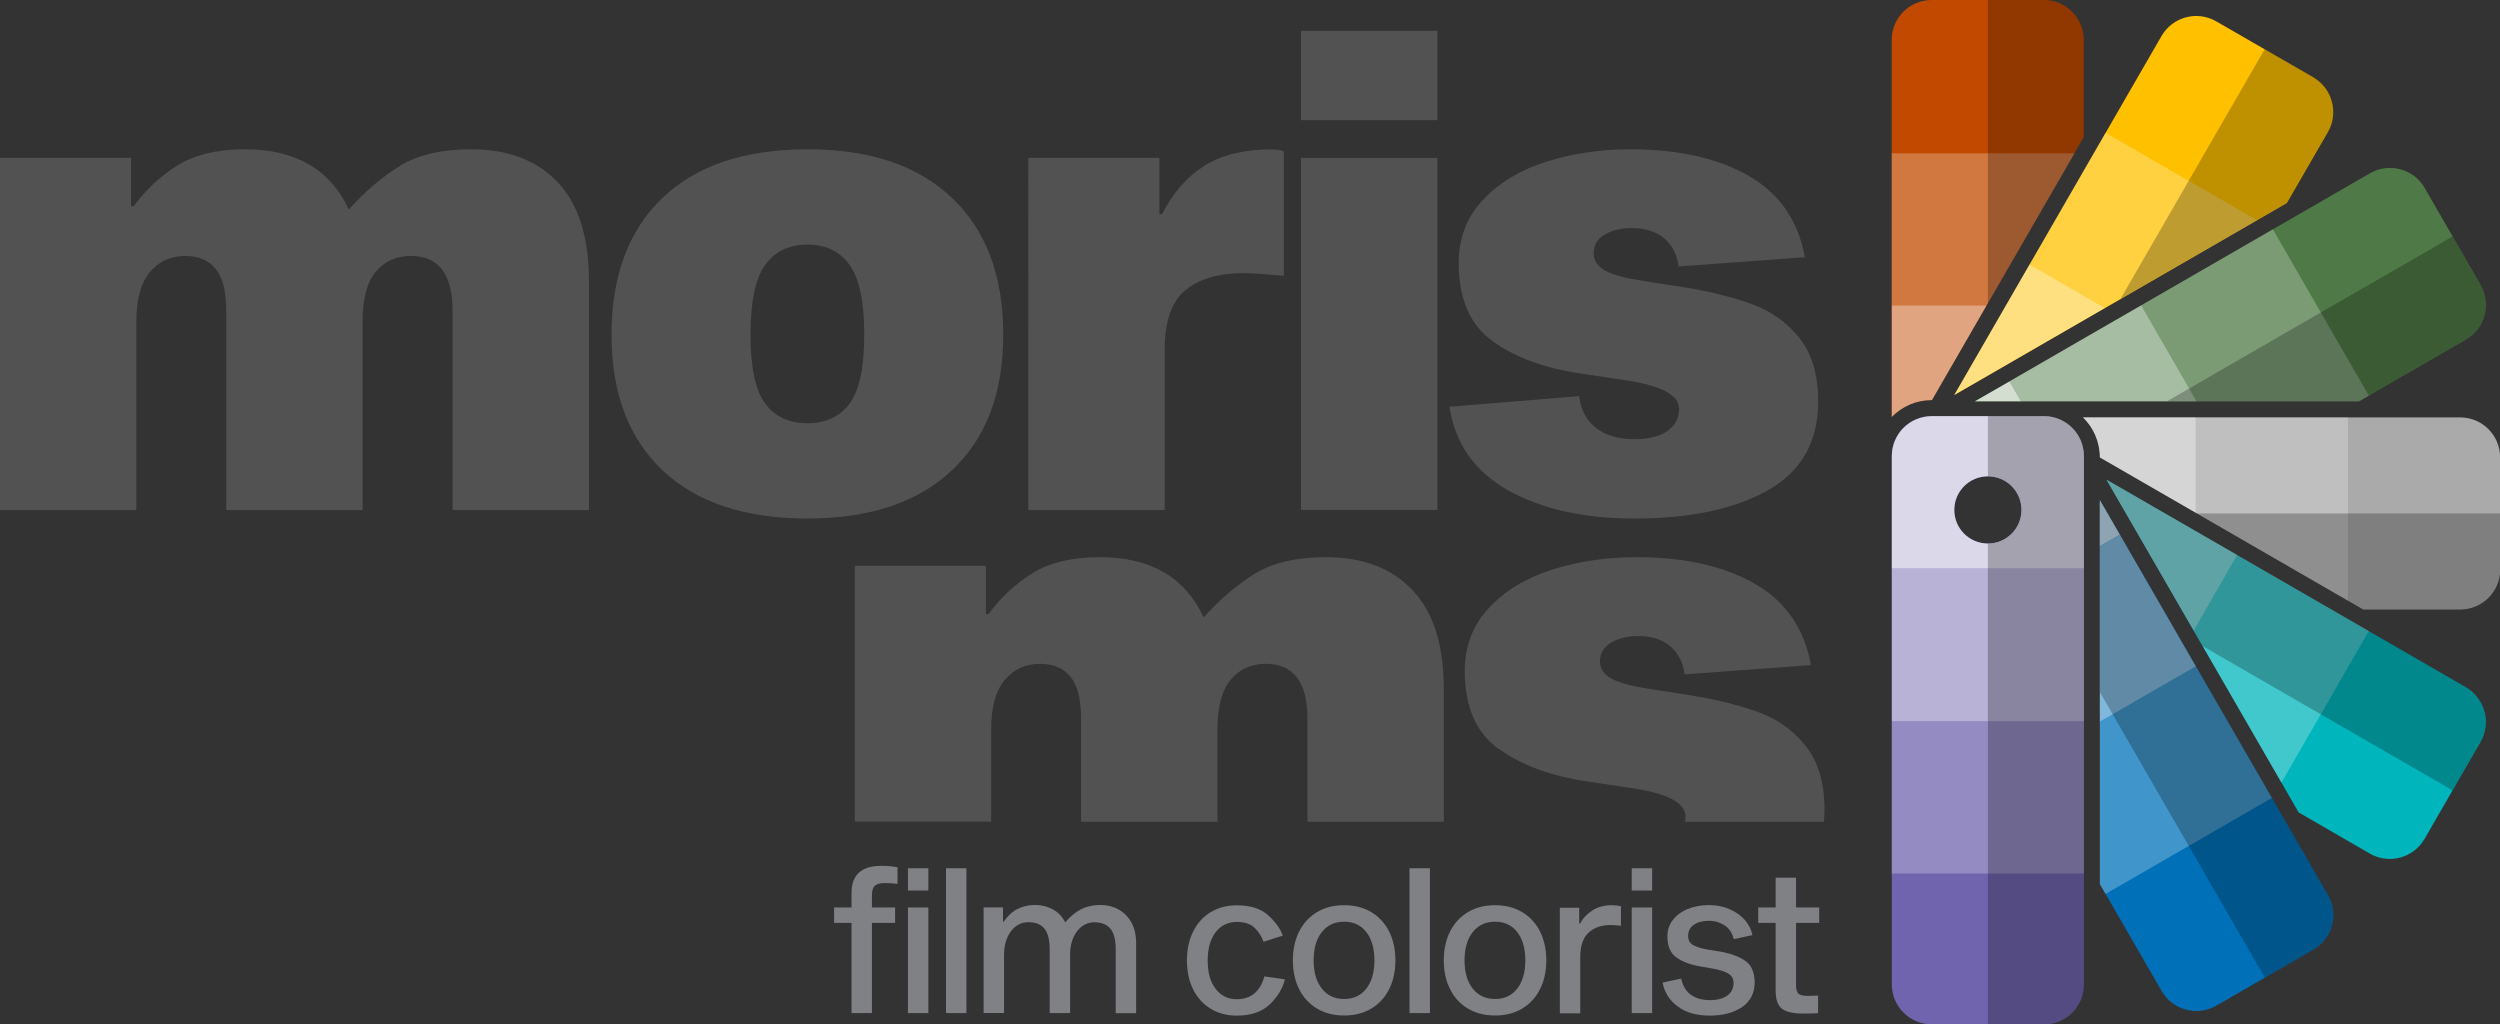
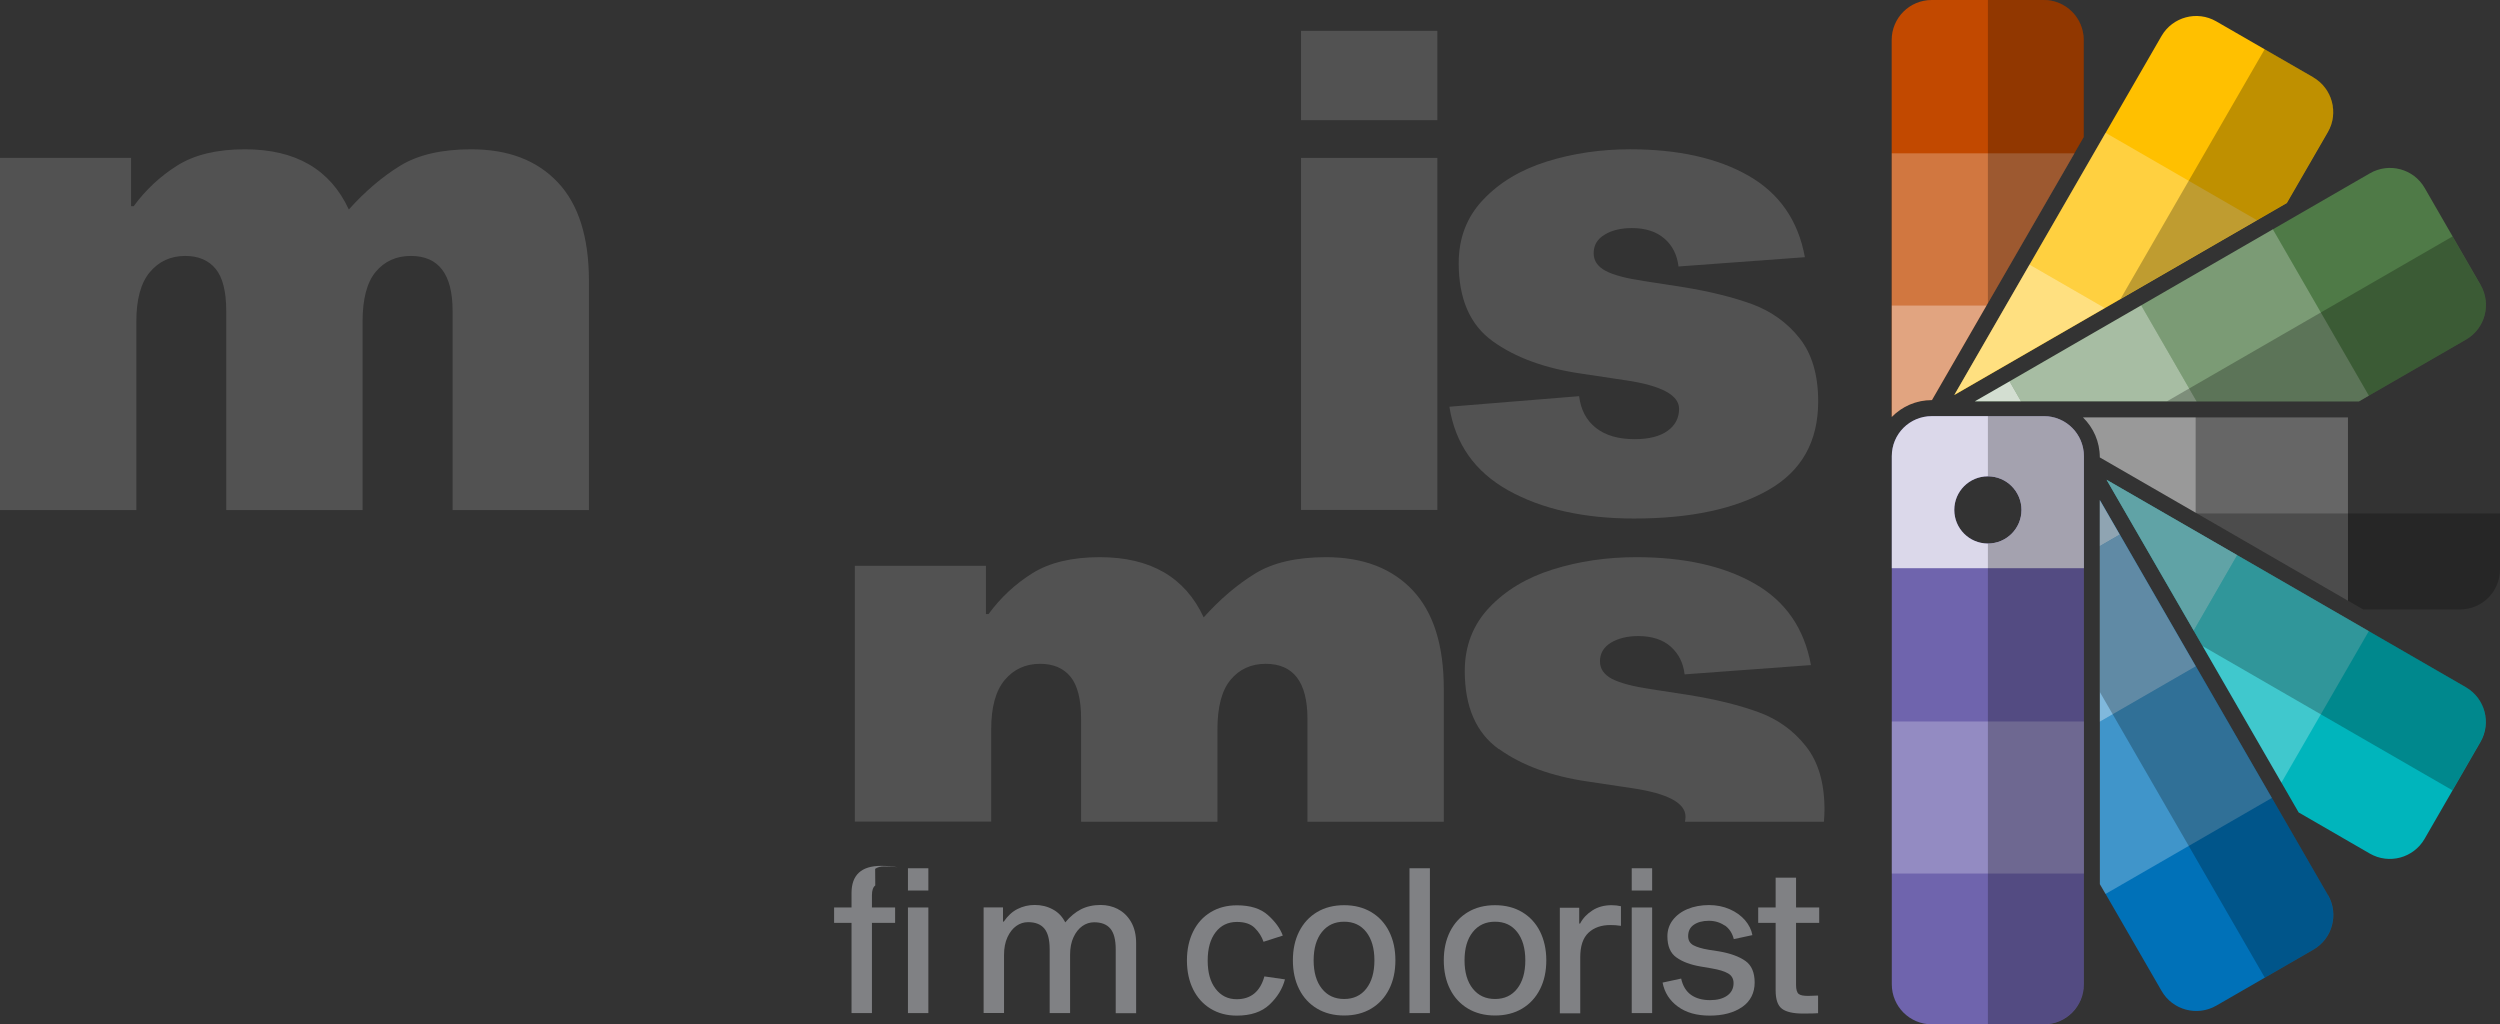
<svg xmlns="http://www.w3.org/2000/svg" id="Layer_2" data-name="Layer 2" viewBox="0 0 218.02 89.32">
  <rect x="0" y="0" width="218.02" height="89.32" fill="#333333" stroke="none" />
  <defs>
    <style>      .cls-1 {        fill: #ffc000;      }      .cls-1, .cls-2, .cls-3, .cls-4, .cls-5, .cls-6, .cls-7, .cls-8, .cls-9, .cls-10, .cls-11, .cls-12, .cls-13 {        stroke-width: 0px;      }      .cls-2 {        fill: #4f7a47;      }      .cls-3 {        fill: #00b5bc;      }      .cls-4, .cls-7 {        opacity: .25;      }      .cls-5 {        opacity: .5;      }      .cls-5, .cls-7, .cls-8 {        fill: #fff;      }      .cls-6 {        fill: #c24900;      }      .cls-8 {        opacity: .75;      }      .cls-9 {        fill: #0071b8;      }      .cls-10 {        fill: #808184;      }      .cls-11 {        fill: #525252;      }      .cls-12 {        fill: #aaa;      }      .cls-13 {        fill: #6f64ad;      }    </style>
  </defs>
  <g id="GRUPED">
    <g id="RGB">
      <g>
        <path class="cls-11" d="M48.65,15.91c1.81,1.92,2.71,4.79,2.71,8.6v19.97h-11.89v-17.37c0-3.19-1.21-4.79-3.64-4.79-1.27,0-2.29.46-3.06,1.38-.77.92-1.15,2.37-1.15,4.33v16.45h-11.89v-17.37c0-1.69-.31-2.91-.92-3.66-.62-.75-1.5-1.13-2.65-1.13-1.27,0-2.3.47-3.09,1.41-.79.94-1.18,2.38-1.18,4.3v16.45H0V13.77h11.43v4.21h.23c1.04-1.42,2.31-2.61,3.81-3.55,1.5-.94,3.46-1.41,5.89-1.41,4.42,0,7.44,1.75,9.06,5.25,1.42-1.58,2.91-2.85,4.47-3.81,1.56-.96,3.63-1.44,6.2-1.44,3.23,0,5.75.96,7.56,2.89Z" />
-         <path class="cls-11" d="M83.02,17.26c2.98,2.83,4.47,6.8,4.47,11.92s-1.49,9.02-4.47,11.83c-2.98,2.81-7.19,4.21-12.61,4.21s-9.68-1.4-12.64-4.21c-2.96-2.81-4.44-6.75-4.44-11.83s1.48-9.09,4.44-11.92c2.96-2.83,7.18-4.24,12.64-4.24s9.63,1.41,12.61,4.24ZM74.1,35.18c.85-1.15,1.27-3.15,1.27-6s-.42-4.87-1.27-6.06c-.85-1.19-2.08-1.79-3.69-1.79s-2.85.6-3.69,1.79c-.85,1.19-1.27,3.21-1.27,6.06s.42,4.85,1.27,6c.85,1.15,2.08,1.73,3.69,1.73s2.85-.58,3.69-1.73Z" />
-         <path class="cls-11" d="M101.11,18.68h.23c.96-1.88,2.2-3.3,3.72-4.24,1.52-.94,3.45-1.41,5.8-1.41.5,0,.87.06,1.1.17v10.85c-1.69-.15-2.87-.23-3.52-.23-2.16,0-3.84.49-5.05,1.47-1.21.98-1.82,2.72-1.82,5.22v13.97h-11.89V13.77h11.43v4.91Z" />
        <path class="cls-11" d="M125.35,2.69v7.79h-11.89V2.69h11.89ZM125.35,13.77v30.7h-11.89V13.77h11.89Z" />
        <path class="cls-11" d="M145.15,20.81c-.69-.61-1.64-.92-2.83-.92-.96,0-1.76.19-2.39.58-.64.38-.95.92-.95,1.62,0,.65.35,1.16,1.04,1.53.69.37,1.81.66,3.35.89l3.35.52c2.38.38,4.41.89,6.09,1.5,1.67.62,3.05,1.61,4.13,2.97,1.08,1.37,1.62,3.2,1.62,5.51,0,3.5-1.45,6.08-4.36,7.73-2.9,1.65-6.8,2.48-11.69,2.48-4.39,0-8.04-.82-10.97-2.45-2.92-1.63-4.64-4.07-5.14-7.3l11.31-.92c.15,1.19.64,2.12,1.47,2.77.83.65,1.95.98,3.38.98,1.23,0,2.18-.24,2.86-.72.67-.48,1.01-1.13,1.01-1.93,0-1.19-1.54-2.02-4.62-2.48l-3.87-.58c-3.19-.46-5.78-1.4-7.76-2.83-1.98-1.42-2.97-3.69-2.97-6.81,0-2.19.71-4.04,2.14-5.54,1.42-1.5,3.27-2.61,5.54-3.32,2.27-.71,4.69-1.07,7.27-1.07,4.19,0,7.64.77,10.33,2.31,2.69,1.54,4.33,3.91,4.91,7.1l-11.02.81c-.12-1-.52-1.81-1.21-2.42Z" />
      </g>
      <g>
        <path class="cls-11" d="M86.44,71.65v-8.05c0-1.92.39-3.36,1.18-4.3.79-.94,1.82-1.41,3.09-1.41,1.15,0,2.04.38,2.65,1.13.61.75.92,1.97.92,3.66v8.98h11.89v-8.05c0-1.96.38-3.41,1.15-4.33.77-.92,1.79-1.39,3.06-1.39,2.42,0,3.64,1.6,3.64,4.79v8.98h11.89v-11.58c0-3.81-.9-6.67-2.71-8.6-1.81-1.92-4.33-2.89-7.56-2.89-2.58,0-4.65.48-6.2,1.44-1.56.96-3.05,2.23-4.47,3.81-1.62-3.5-4.64-5.25-9.06-5.25-2.42,0-4.39.47-5.89,1.41-1.5.94-2.77,2.13-3.81,3.55h-.23v-4.21h-11.43v22.31h11.89Z" />
        <path class="cls-11" d="M130.74,65.33c1.98,1.42,4.57,2.37,7.76,2.83l3.87.58c3.08.46,4.62,1.29,4.62,2.48,0,.15-.02.3-.05.44h12.12c.03-.35.05-.7.05-1.07,0-2.31-.54-4.15-1.62-5.51-1.08-1.37-2.45-2.36-4.13-2.97-1.67-.61-3.7-1.12-6.09-1.5l-3.35-.52c-1.54-.23-2.65-.53-3.35-.89-.69-.37-1.04-.87-1.04-1.53,0-.69.32-1.23.95-1.62.63-.38,1.43-.58,2.39-.58,1.19,0,2.14.31,2.83.92.69.62,1.1,1.42,1.21,2.42l11.02-.81c-.58-3.19-2.21-5.56-4.91-7.1-2.69-1.54-6.14-2.31-10.33-2.31-2.58,0-5,.36-7.27,1.07-2.27.71-4.12,1.82-5.54,3.32-1.42,1.5-2.14,3.35-2.14,5.54,0,3.12.99,5.39,2.97,6.81Z" />
      </g>
      <g>
-         <path class="cls-10" d="M76.33,77.22c-.19.14-.29.42-.29.84v1.08h2.02v1.34h-2.02v7.87h-1.78v-7.87h-1.52v-1.34h1.52v-1.26c0-1.58.86-2.37,2.58-2.37.52,0,1,.04,1.43.12v1.45c-.37-.05-.76-.07-1.17-.07-.33,0-.58.07-.78.21Z" />
+         <path class="cls-10" d="M76.33,77.22c-.19.14-.29.42-.29.84v1.08h2.02v1.34h-2.02v7.87h-1.78v-7.87h-1.52v-1.34h1.52v-1.26c0-1.58.86-2.37,2.58-2.37.52,0,1,.04,1.43.12c-.37-.05-.76-.07-1.17-.07-.33,0-.58.07-.78.21Z" />
        <path class="cls-10" d="M80.96,75.72v1.94h-1.78v-1.94h1.78ZM80.96,79.14v9.21h-1.78v-9.21h1.78Z" />
-         <path class="cls-10" d="M84.28,75.72v12.63h-1.78v-12.63h1.78Z" />
        <path class="cls-10" d="M97.5,79.29c.47.24.85.61,1.14,1.11.29.5.44,1.12.44,1.85v6.11h-1.78v-5.57c0-.84-.16-1.44-.47-1.81-.31-.37-.79-.55-1.41-.55-.37,0-.72.11-1.03.33-.31.22-.57.54-.77.97-.2.42-.3.94-.3,1.54v5.08h-1.78v-5.57c0-.84-.16-1.44-.47-1.81s-.79-.55-1.41-.55c-.37,0-.72.11-1.03.33-.31.22-.57.55-.77.98-.2.43-.3.95-.3,1.55v5.06h-1.78v-9.21h1.69v1.24h.07c.34-.5.74-.87,1.2-1.1s.96-.35,1.49-.35c.57,0,1.09.12,1.57.38.48.25.84.63,1.1,1.14.42-.51.88-.89,1.37-1.14.49-.25,1.07-.38,1.72-.38.53,0,1.04.12,1.51.36Z" />
        <path class="cls-10" d="M110.26,85.15l1.8.26c-.22.83-.67,1.56-1.35,2.2-.68.64-1.63.96-2.85.96-.86,0-1.62-.2-2.28-.6-.66-.4-1.17-.97-1.53-1.69-.36-.73-.54-1.57-.54-2.52s.18-1.79.54-2.52c.36-.73.87-1.29,1.53-1.69.66-.4,1.42-.6,2.29-.6,1.16,0,2.06.28,2.7.85.63.56,1.07,1.16,1.3,1.79l-1.68.54c-.15-.44-.4-.84-.76-1.2s-.88-.53-1.56-.53c-.78,0-1.4.3-1.86.9s-.69,1.42-.69,2.47.23,1.86.69,2.46,1.07.91,1.84.91c1.23,0,2.04-.66,2.41-1.97Z" />
        <path class="cls-10" d="M119.58,79.54c.67.4,1.2.97,1.56,1.69.37.73.55,1.57.55,2.52s-.18,1.79-.55,2.52c-.37.73-.89,1.29-1.56,1.69s-1.46.6-2.36.6-1.68-.2-2.36-.6c-.67-.4-1.2-.97-1.56-1.69-.37-.73-.55-1.57-.55-2.52s.18-1.79.55-2.52c.37-.73.89-1.29,1.56-1.69.67-.4,1.46-.6,2.36-.6s1.68.2,2.36.6ZM119.15,86.22c.47-.6.71-1.42.71-2.47s-.24-1.87-.71-2.47c-.47-.6-1.11-.9-1.93-.9s-1.46.3-1.94.9-.72,1.42-.72,2.47.24,1.87.72,2.47,1.12.9,1.94.9,1.46-.3,1.93-.9Z" />
        <path class="cls-10" d="M124.7,75.72v12.63h-1.78v-12.63h1.78Z" />
        <path class="cls-10" d="M132.74,79.54c.67.4,1.2.97,1.56,1.69s.55,1.57.55,2.52-.18,1.79-.55,2.52-.89,1.29-1.56,1.69-1.46.6-2.36.6-1.68-.2-2.36-.6c-.67-.4-1.2-.97-1.56-1.69-.37-.73-.55-1.57-.55-2.52s.18-1.79.55-2.52c.37-.73.89-1.29,1.56-1.69.67-.4,1.46-.6,2.36-.6s1.68.2,2.36.6ZM132.31,86.22c.47-.6.71-1.42.71-2.47s-.24-1.87-.71-2.47c-.47-.6-1.11-.9-1.93-.9s-1.46.3-1.94.9-.72,1.42-.72,2.47.24,1.87.72,2.47,1.12.9,1.94.9,1.46-.3,1.93-.9Z" />
        <path class="cls-10" d="M137.73,80.54h.07c.24-.47.61-.85,1.08-1.15s1.03-.45,1.66-.45c.29,0,.56.03.82.09v1.71c-.33-.05-.63-.07-.91-.07-.8,0-1.44.22-1.92.67-.48.45-.72,1.16-.72,2.14v4.89h-1.78v-9.21h1.69v1.4Z" />
        <path class="cls-10" d="M144.08,75.72v1.94h-1.78v-1.94h1.78ZM144.08,79.14v9.21h-1.78v-9.21h1.78Z" />
        <path class="cls-10" d="M150.4,80.71c-.4-.27-.85-.41-1.38-.41s-.98.12-1.31.35c-.33.23-.49.56-.49.99,0,.36.15.62.45.79.3.16.75.3,1.35.4l.91.14c.98.17,1.74.45,2.28.83.54.38.81,1.01.81,1.89s-.36,1.63-1.09,2.13c-.73.5-1.67.75-2.82.75s-2.07-.26-2.79-.79c-.72-.53-1.16-1.22-1.33-2.09l1.62-.35c.14.64.43,1.11.86,1.42.44.31.99.46,1.67.46.62,0,1.11-.13,1.48-.39s.56-.63.56-1.09c0-.38-.16-.67-.48-.85-.32-.19-.8-.33-1.44-.44l-.94-.16c-.88-.15-1.59-.41-2.12-.79-.53-.37-.79-.99-.79-1.85,0-.52.15-.99.46-1.4.31-.41.74-.74,1.29-.97.55-.23,1.18-.35,1.88-.35.65,0,1.25.12,1.8.36s.99.56,1.34.96c.34.4.56.84.64,1.3l-1.62.35c-.13-.52-.39-.92-.79-1.2Z" />
        <path class="cls-10" d="M158.55,86.82v1.54c-.26.02-.69.03-1.31.03-.86,0-1.47-.14-1.84-.42s-.55-.81-.55-1.61v-5.88h-1.52v-1.34h1.52v-2.6h1.78v2.6h2.02v1.34h-2.02v5.41c0,.41.08.67.23.79.15.12.42.17.82.17l.87-.03Z" />
      </g>
      <g>
        <g id="red">
          <path class="cls-6" d="M168.47,34.89h.01l13.24-22.94V3.49c0-1.93-1.56-3.49-3.49-3.49h-9.77c-1.93,0-3.49,1.56-3.49,3.49v32.87c.89-.91,2.12-1.47,3.49-1.47Z" />
          <polygon class="cls-7" points="180.91 13.37 164.98 13.37 164.98 26.63 173.25 26.63 180.91 13.37" />
          <path class="cls-5" d="M164.98,26.63v9.73c.89-.91,2.12-1.47,3.49-1.47h.01l4.77-8.26h-8.27Z" />
          <path class="cls-4" d="M173.36,26.45V0h4.88c1.93,0,3.49,1.56,3.49,3.49v8.46l-8.37,14.5Z" />
        </g>
        <g id="yellow">
          <path class="cls-1" d="M199.44,17.69l3.57-6.18c.96-1.67.39-3.8-1.28-4.77l-8.46-4.88c-1.67-.96-3.8-.39-4.77,1.28l-18.07,31.31,29.01-16.75Z" />
          <polygon class="cls-7" points="176.99 23.07 183.56 26.86 196.82 19.2 183.62 11.58 176.99 23.07" />
          <polygon class="cls-5" points="183.56 26.86 176.99 23.07 170.43 34.44 183.56 26.86" />
          <path class="cls-4" d="M201.73,6.74l-4.23-2.45-12.57,21.77,14.5-8.37,3.58-6.2c.3-.52.45-1.09.47-1.65.03-1.23-.6-2.45-1.74-3.11Z" />
        </g>
        <g id="green">
          <path class="cls-2" d="M205.72,35l9.33-5.38c1.67-.96,2.24-3.1,1.28-4.77l-4.88-8.46c-.96-1.67-3.1-2.24-4.77-1.28l-34.45,19.89h33.5Z" />
          <polygon class="cls-7" points="191.56 35 205.72 35 206.58 34.5 198.21 20 190.4 24.51 186.73 26.63 191.56 35" />
          <polygon class="cls-5" points="186.73 26.63 181.04 29.91 175.25 33.26 176.25 35 191.56 35 186.73 26.63" />
          <polygon class="cls-8" points="175.25 33.26 172.22 35 176.25 35 175.25 33.26" />
          <path class="cls-4" d="M216.32,24.85l-2.44-4.23-24.91,14.38h16.75l9.33-5.38c1.67-.96,2.24-3.1,1.28-4.77Z" />
        </g>
        <g id="grey">
-           <path class="cls-12" d="M214.53,36.4h-32.87c.91.89,1.47,2.12,1.47,3.49l22.97,13.26h8.44c1.93,0,3.49-1.56,3.49-3.49v-9.77c0-1.93-1.56-3.49-3.49-3.49Z" />
          <polygon class="cls-7" points="191.5 44.72 195.33 46.93 204.76 52.38 204.76 36.4 191.5 36.4 191.5 44.72" />
          <path class="cls-5" d="M191.5,36.4h-9.85c.91.89,1.47,2.12,1.47,3.49l8.37,4.83v-8.32Z" />
          <path class="cls-4" d="M206.09,53.15h8.44c1.93,0,3.49-1.56,3.49-3.49v-4.88h-26.43l14.5,8.37Z" />
        </g>
        <g id="cyan">
          <path class="cls-3" d="M215.04,59.93l-31.33-18.09,16.75,29.01,6.21,3.59c1.67.96,3.8.39,4.77-1.28l4.88-8.46c.96-1.67.39-3.8-1.28-4.77Z" />
          <polygon class="cls-7" points="198.96 68.25 206.58 55.04 195.1 48.41 191.31 54.99 198.96 68.25" />
          <polygon class="cls-5" points="191.31 54.99 195.1 48.41 183.71 41.84 191.31 54.99" />
          <path class="cls-4" d="M183.71,41.84l8.37,14.5,21.79,12.58,2.44-4.23c.48-.83.58-1.78.35-2.65-.23-.86-.79-1.64-1.63-2.12l-31.33-18.09Z" />
        </g>
        <g id="blue">
          <path class="cls-9" d="M203.01,78.05l-19.88-34.44v33.49l5.38,9.32c.96,1.67,3.1,2.24,4.77,1.28l8.46-4.88c1.67-.96,2.24-3.1,1.28-4.77Z" />
          <polygon class="cls-7" points="198.12 69.59 191.49 58.11 183.12 62.94 183.12 77.11 183.62 77.96 198.12 69.59" />
          <polygon class="cls-5" points="183.12 47.63 183.12 62.94 191.49 58.11 184.86 46.62 183.12 47.63" />
          <polygon class="cls-8" points="184.86 46.62 183.12 43.61 183.12 47.63 184.86 46.62" />
          <path class="cls-4" d="M197.5,85.26l4.23-2.44c1.67-.96,2.24-3.1,1.28-4.77l-19.88-34.44v16.75l14.38,24.9Z" />
        </g>
        <g id="magenta">
          <path class="cls-13" d="M181.73,39.78c0-1.93-1.56-3.49-3.49-3.49h-9.77c-1.93,0-3.49,1.56-3.49,3.49v46.06c0,1.93,1.56,3.49,3.49,3.49h9.77c1.93,0,3.49-1.56,3.49-3.49v-46.06ZM173.36,47.4c-1.62,0-2.93-1.31-2.93-2.93s1.31-2.93,2.93-2.93,2.93,1.31,2.93,2.93-1.31,2.93-2.93,2.93Z" />
          <rect class="cls-7" x="164.98" y="62.92" width="16.75" height="13.26" />
-           <rect class="cls-5" x="164.98" y="49.54" width="16.75" height="13.37" />
          <path class="cls-8" d="M166,37.31c-.63.63-1.02,1.5-1.02,2.47v9.77h16.75v-9.77c0-1.93-1.56-3.49-3.49-3.49h-9.77c-.96,0-1.84.39-2.47,1.02ZM173.36,41.54c1.62,0,2.93,1.31,2.93,2.93s-1.31,2.93-2.93,2.93-2.93-1.31-2.93-2.93,1.31-2.93,2.93-2.93Z" />
          <path class="cls-4" d="M181.73,85.83v-46.06c0-1.93-1.56-3.49-3.49-3.49h-4.88v5.26h0c1.62,0,2.93,1.31,2.93,2.93s-1.31,2.93-2.93,2.93h0v41.92h4.88c.24,0,.48-.02.7-.07,1.59-.33,2.79-1.73,2.79-3.42Z" />
        </g>
      </g>
    </g>
  </g>
</svg>